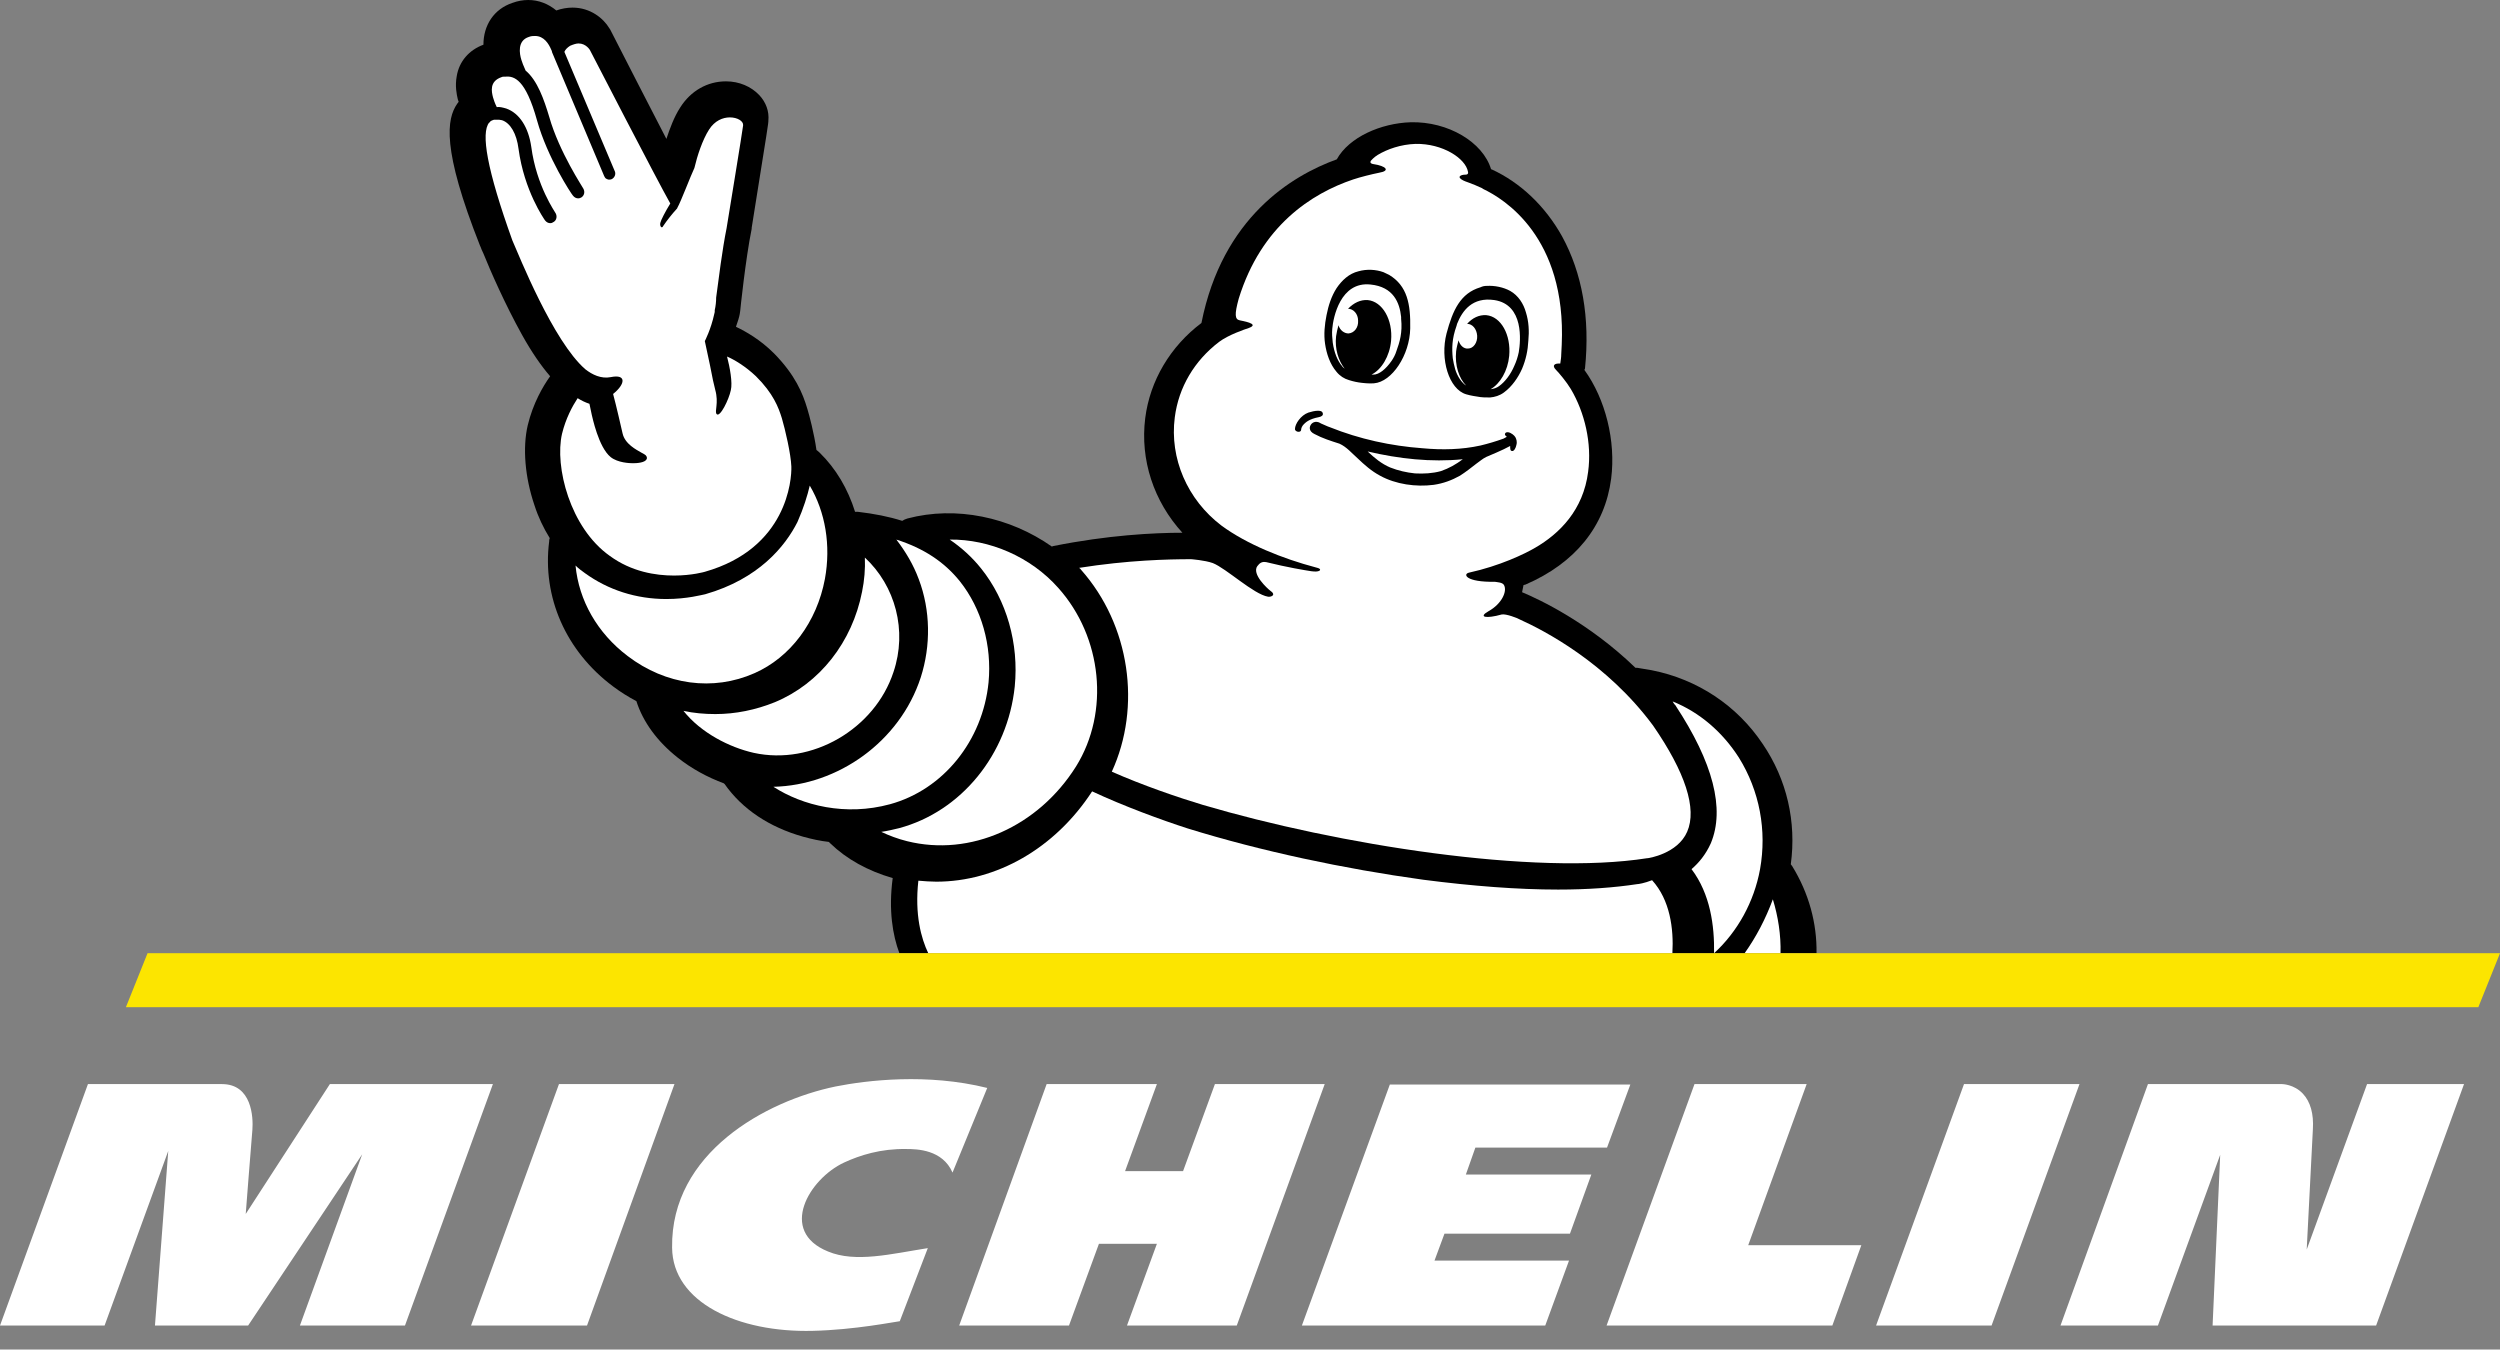
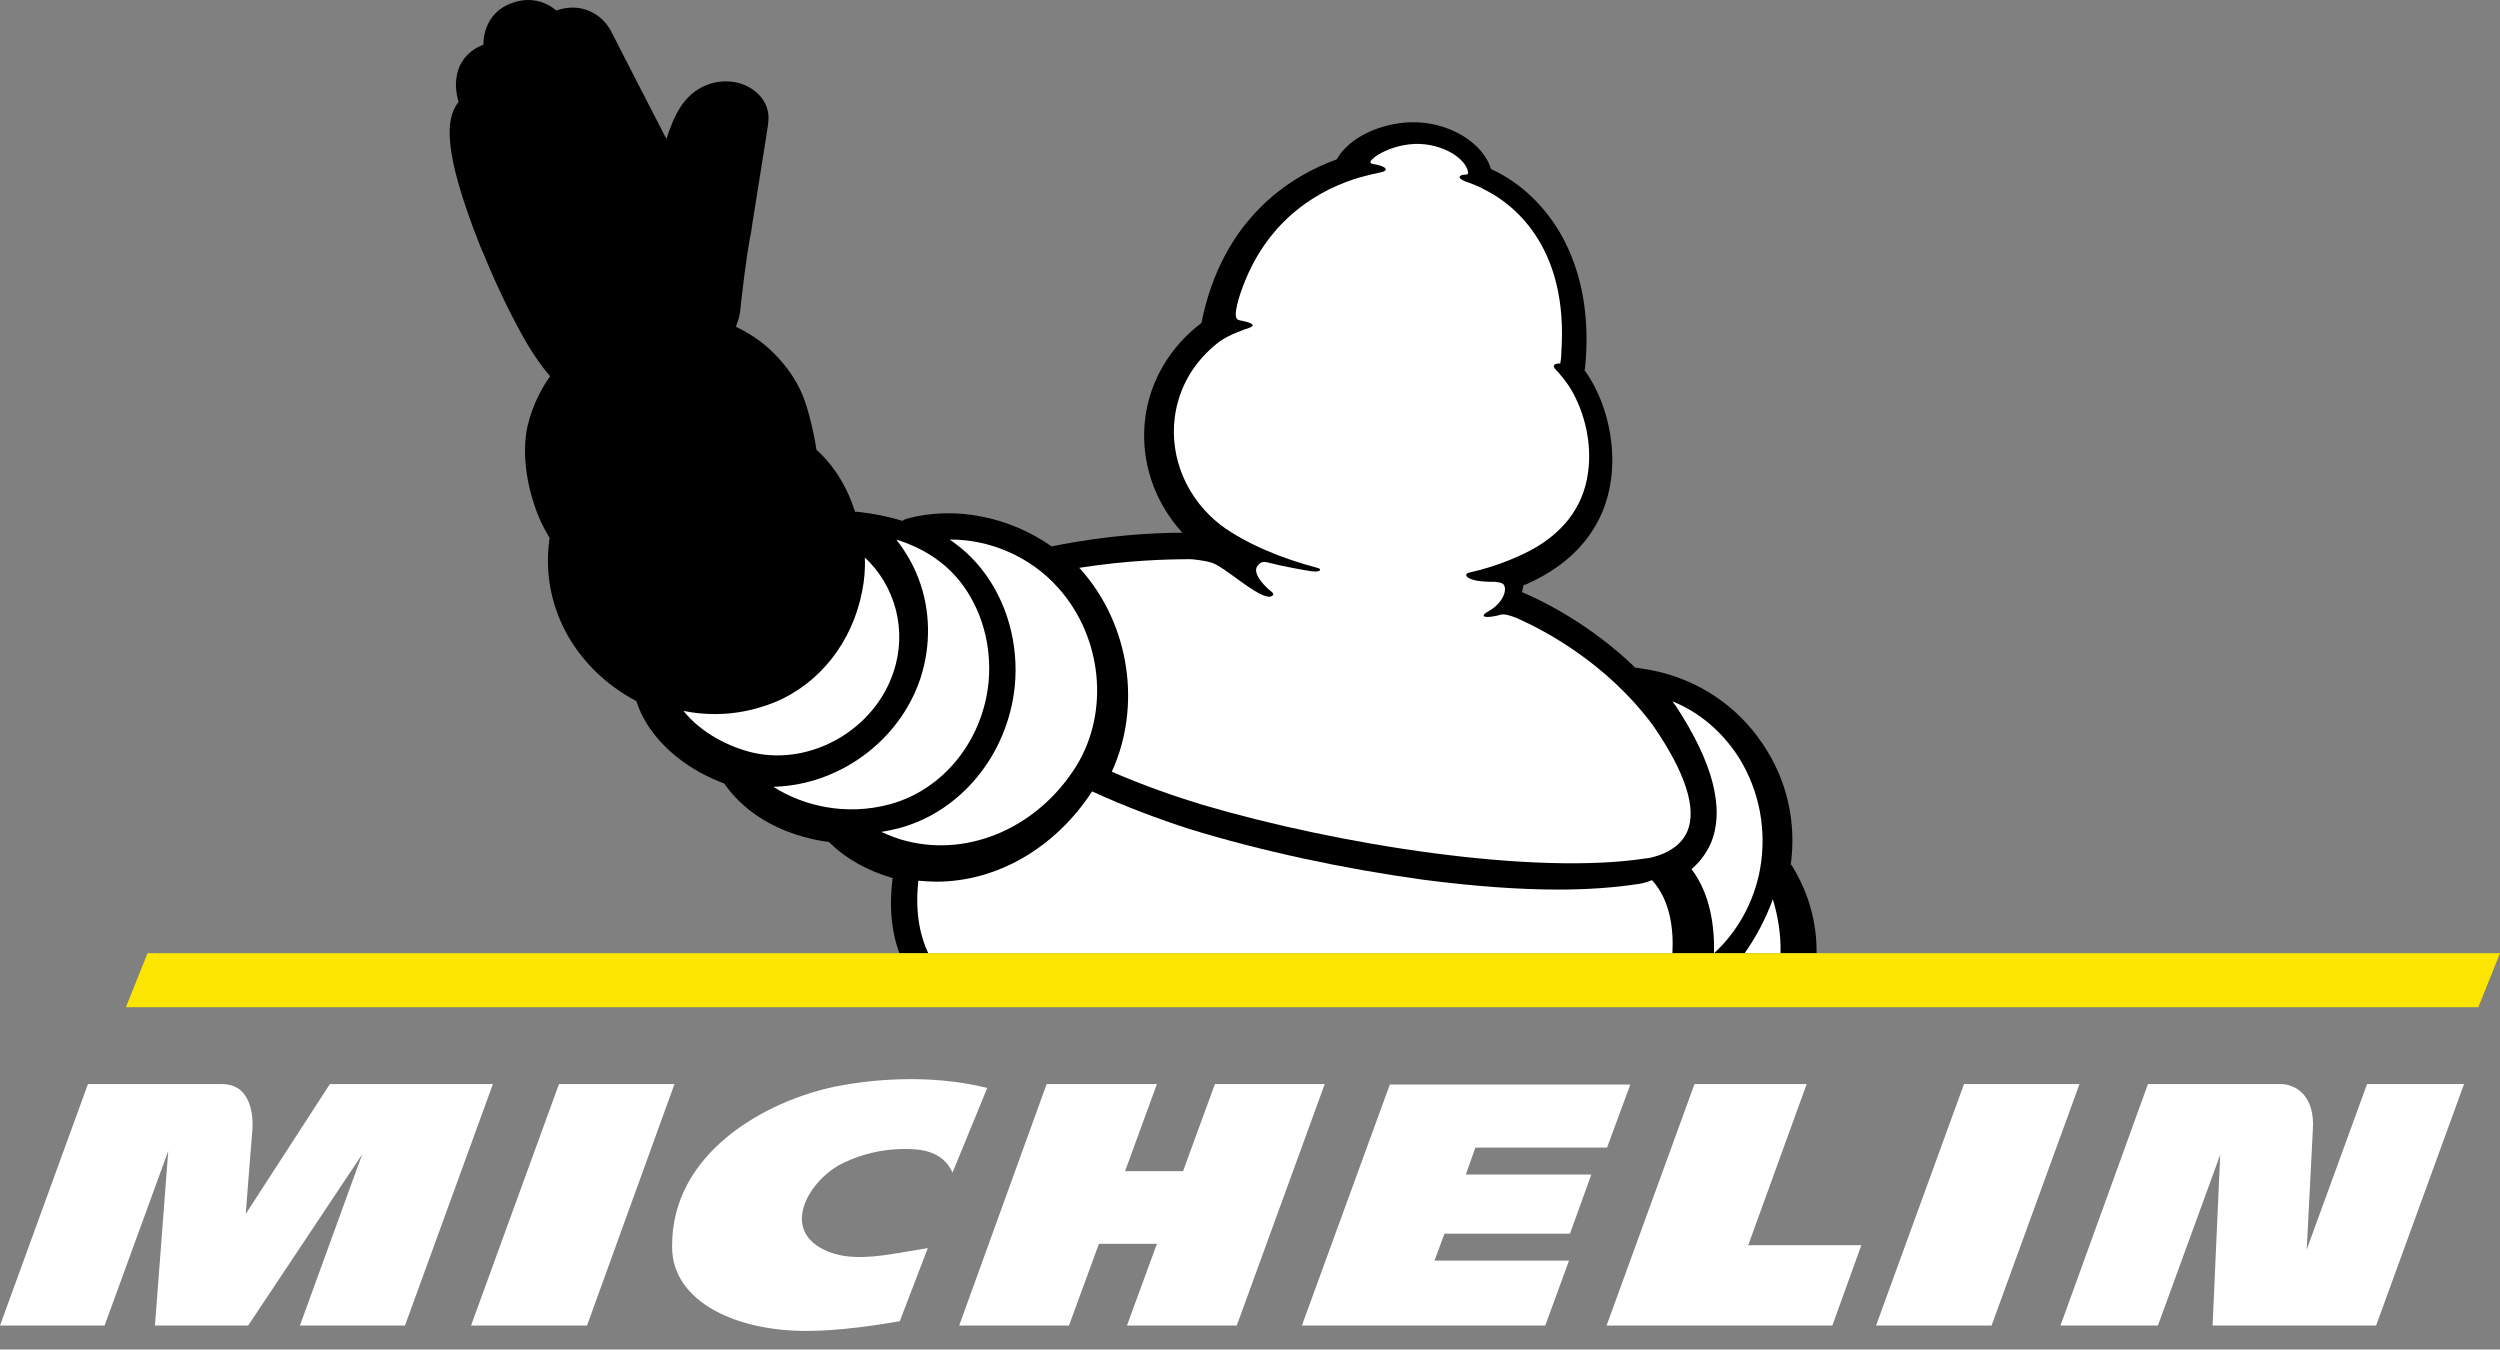
<svg xmlns="http://www.w3.org/2000/svg" width="113" height="61" viewBox="0 0 113 61" fill="none">
  <rect x="0" y="0" width="113" height="61" fill="#808080" stroke="none" />
  <path d="M21.701 11.116C21.701 11.137 21.722 11.137 21.722 11.159C21.744 11.223 21.787 11.331 21.851 11.46C22.153 12.212 22.82 13.739 23.596 15.136C24.026 15.91 24.457 16.534 24.866 17.007C24.543 17.458 24.091 18.232 23.854 19.221C23.617 20.232 23.725 21.565 24.156 22.833C24.328 23.371 24.565 23.865 24.845 24.317C24.845 24.317 24.845 24.317 24.845 24.338C24.823 24.381 24.823 24.424 24.823 24.467C24.5 26.983 25.577 29.434 27.709 31.025C28.053 31.283 28.398 31.498 28.764 31.691C29.066 32.637 29.712 33.519 30.638 34.25C31.262 34.744 31.973 35.131 32.727 35.411C32.727 35.411 32.727 35.432 32.748 35.432C33.545 36.572 34.773 37.389 36.301 37.819C36.689 37.926 37.077 38.012 37.464 38.055C37.486 38.077 37.508 38.098 37.529 38.12C38.261 38.829 39.23 39.367 40.35 39.689C40.156 41.151 40.35 42.269 40.652 43.086H82.107C82.129 41.732 81.762 40.377 81.009 39.152C80.987 39.13 80.966 39.087 80.944 39.066C81.203 37.152 80.772 35.239 79.674 33.626C78.511 31.885 76.723 30.702 74.656 30.294C74.441 30.251 74.225 30.229 74.01 30.186C73.988 30.186 73.945 30.186 73.924 30.186C71.813 28.144 69.573 27.09 68.798 26.768C68.82 26.66 68.841 26.553 68.863 26.445C68.884 26.445 68.927 26.424 68.949 26.424C71.189 25.456 72.545 23.801 72.825 21.629C73.041 19.931 72.567 18.039 71.619 16.727C71.619 16.706 71.619 16.684 71.641 16.663C71.878 14.362 71.512 12.341 70.607 10.686C69.853 9.331 68.734 8.256 67.42 7.654H67.398C67.032 6.429 65.46 5.483 63.759 5.526C62.424 5.569 60.981 6.192 60.421 7.203C58.397 7.934 55.253 9.826 54.305 14.599C52.905 15.652 51.979 17.2 51.764 18.899C51.527 20.791 52.151 22.661 53.444 24.08C52.151 24.08 50.063 24.188 47.608 24.682C47.586 24.682 47.565 24.704 47.543 24.704C45.648 23.371 43.214 22.855 41.018 23.435C40.932 23.457 40.846 23.5 40.781 23.543C40.178 23.349 39.51 23.22 38.778 23.134C38.735 23.134 38.692 23.134 38.649 23.134C38.326 22.102 37.788 21.178 37.034 20.447C36.991 20.404 36.904 20.339 36.904 20.339C36.797 19.587 36.581 18.77 36.495 18.49C36.28 17.759 35.935 16.942 34.988 15.975C34.363 15.351 33.717 14.986 33.265 14.771C33.351 14.534 33.416 14.319 33.437 14.19C33.437 14.147 33.459 14.083 33.459 14.04C33.459 14.018 33.696 11.718 33.976 10.342C33.976 10.32 33.976 10.299 33.976 10.299C34.73 5.612 34.73 5.547 34.73 5.483V5.461C34.773 5.031 34.622 4.623 34.32 4.3C33.954 3.913 33.416 3.677 32.813 3.677C31.973 3.677 31.219 4.107 30.745 4.859C30.465 5.289 30.272 5.827 30.121 6.278C29.346 4.773 28.312 2.774 27.58 1.333C27.558 1.312 27.558 1.29 27.537 1.269C27.278 0.839 26.697 0.344 25.878 0.344C25.642 0.344 25.383 0.387 25.146 0.473C24.78 0.172 24.349 0 23.876 0C23.639 0 23.402 0.043 23.165 0.129C22.325 0.409 21.851 1.14 21.851 2.021C21.205 2.258 20.753 2.774 20.645 3.44C20.559 3.892 20.645 4.279 20.689 4.472C20.689 4.494 20.71 4.537 20.732 4.601C20.71 4.623 20.689 4.666 20.667 4.687C20.193 5.375 19.956 6.708 21.701 11.116Z" fill="black" />
  <path d="M53.839 25.276C53.839 25.276 54.447 25.32 54.817 25.45C55.425 25.689 56.663 26.862 57.315 26.971C57.424 26.993 57.728 26.906 57.402 26.688C57.315 26.623 56.555 25.95 56.837 25.58C56.837 25.58 56.837 25.58 56.859 25.559C56.968 25.407 57.098 25.385 57.228 25.407C58.184 25.645 58.988 25.776 59.27 25.819C59.444 25.841 59.553 25.841 59.64 25.798C59.705 25.732 59.662 25.689 59.466 25.645C57.989 25.254 56.359 24.603 55.208 23.755C53.665 22.582 52.861 20.713 53.1 18.867C53.274 17.498 53.991 16.303 55.099 15.456C55.534 15.13 56.251 14.891 56.446 14.825C56.989 14.63 56.099 14.499 56.033 14.478C55.816 14.434 55.794 14.217 55.99 13.5C57.011 10.197 59.292 8.742 61.161 8.112C61.486 8.003 62.008 7.873 62.334 7.808C62.855 7.721 62.66 7.503 62.073 7.416C62.073 7.416 61.878 7.395 61.965 7.264C61.986 7.243 62.095 7.112 62.269 7.004C62.703 6.743 63.312 6.526 63.985 6.504C65.202 6.482 66.245 7.156 66.353 7.764C66.353 7.764 66.397 7.894 66.245 7.894C66.005 7.894 65.832 8.003 66.136 8.155C66.201 8.199 66.527 8.286 66.983 8.503C67.005 8.525 67.027 8.525 67.048 8.546C67.961 8.981 70.807 10.697 70.59 15.586C70.59 15.738 70.568 15.868 70.568 16.02C70.568 16.151 70.546 16.281 70.524 16.433C70.264 16.412 70.133 16.52 70.329 16.716C70.459 16.846 70.807 17.259 71.002 17.585C71.632 18.649 71.958 20.04 71.784 21.322C71.567 23.06 70.481 24.125 69.395 24.755C68.917 25.037 67.787 25.58 66.397 25.884C66.114 25.95 66.244 26.319 67.57 26.297C67.678 26.319 67.917 26.319 67.983 26.449C68.135 26.732 67.874 27.297 67.287 27.623C66.788 27.905 67.179 27.97 67.874 27.775C68.069 27.731 68.613 27.949 68.678 27.992C69.786 28.492 72.61 29.947 74.718 32.794C76.173 34.901 76.716 36.553 76.26 37.595C75.826 38.595 74.5 38.79 74.478 38.79H74.457C69.351 39.594 60.465 38.182 54.361 36.379C53.274 36.053 51.623 35.488 50.254 34.88C51.601 31.946 51.08 28.253 48.864 25.754C48.842 25.711 48.799 25.689 48.777 25.667C50.971 25.32 52.796 25.276 53.839 25.276Z" fill="white" />
  <path d="M78.599 34.246C79.534 35.749 79.867 37.539 79.555 39.285C79.285 40.766 78.536 42.114 77.476 43.086C77.497 41.849 77.309 40.412 76.457 39.285C76.79 38.998 77.102 38.622 77.33 38.114C77.975 36.567 77.434 34.468 75.729 31.882C75.729 31.882 75.729 31.86 75.708 31.86C75.667 31.816 75.625 31.749 75.604 31.705C76.81 32.191 77.85 33.075 78.599 34.246Z" fill="white" />
  <path d="M47.835 26.574C49.825 28.8 50.164 32.182 48.64 34.639C46.925 37.37 43.856 38.735 40.999 38.021C40.575 37.916 40.194 37.769 39.834 37.601C40.11 37.559 40.385 37.496 40.639 37.433C43.454 36.677 45.549 34.093 45.867 31.026C46.057 29.094 45.507 27.141 44.343 25.691C43.941 25.187 43.454 24.746 42.925 24.389C44.724 24.368 46.587 25.166 47.835 26.574Z" fill="white" />
  <path d="M43.382 26.269C44.374 27.516 44.837 29.178 44.683 30.84C44.419 33.486 42.632 35.694 40.228 36.351C38.221 36.897 36.28 36.416 34.957 35.563C37.868 35.498 40.669 33.53 41.617 30.621C42.081 29.178 42.059 27.581 41.529 26.182C41.287 25.526 40.934 24.935 40.515 24.389C41.75 24.782 42.676 25.395 43.382 26.269Z" fill="white" />
  <path d="M38.965 26.748C39.071 26.233 39.113 25.717 39.092 25.202C40.469 26.48 41.02 28.502 40.385 30.378C39.537 32.956 36.698 34.606 34.07 34.029C32.969 33.781 31.676 33.121 30.892 32.131C31.358 32.234 31.846 32.276 32.333 32.276C33.244 32.276 34.155 32.09 35.024 31.739C37.058 30.894 38.52 29.017 38.965 26.748Z" fill="white" />
-   <path d="M36.601 21.95C37.307 23.14 37.564 24.654 37.286 26.168C36.922 28.115 35.724 29.715 34.099 30.429C32.238 31.251 30.099 30.97 28.367 29.651C26.998 28.612 26.164 27.141 26.014 25.562C26.143 25.692 26.292 25.8 26.442 25.908C27.49 26.665 28.752 27.076 30.121 27.076C31.062 27.076 31.746 26.882 31.875 26.86C34.291 26.168 35.489 24.697 36.045 23.594C36.323 22.966 36.494 22.404 36.601 21.95Z" fill="white" />
-   <path d="M22.112 5.539C22.134 5.539 22.155 5.518 22.155 5.497C22.198 5.455 22.262 5.433 22.326 5.412C22.347 5.412 22.369 5.412 22.39 5.412C22.454 5.412 22.518 5.412 22.561 5.412C22.604 5.412 22.647 5.433 22.689 5.433C23.074 5.56 23.352 6.047 23.437 6.724C23.694 8.627 24.591 9.896 24.634 9.96C24.698 10.045 24.784 10.087 24.869 10.087C24.933 10.087 24.976 10.066 25.04 10.023C25.168 9.939 25.19 9.748 25.104 9.622C25.104 9.6 24.249 8.416 24.014 6.639C23.886 5.751 23.48 5.116 22.882 4.905C22.732 4.862 22.582 4.82 22.454 4.841C22.369 4.672 22.305 4.482 22.283 4.397C22.219 4.143 22.112 3.678 22.668 3.487C22.711 3.466 22.732 3.466 22.775 3.466C22.796 3.466 22.817 3.466 22.839 3.466C23.245 3.424 23.758 3.593 24.271 5.433C24.741 7.126 25.831 8.775 25.895 8.839C25.959 8.923 26.045 8.966 26.13 8.966C26.194 8.966 26.237 8.945 26.28 8.923C26.408 8.839 26.451 8.67 26.365 8.522C26.365 8.5 25.275 6.872 24.826 5.285C24.591 4.503 24.292 3.635 23.758 3.191C23.672 3.001 23.587 2.789 23.566 2.705C23.48 2.43 23.373 1.837 23.907 1.668C24.014 1.626 24.1 1.626 24.185 1.626C24.591 1.626 24.805 1.986 24.912 2.239C24.933 2.282 24.955 2.324 24.955 2.366L27.305 7.95C27.327 7.993 27.348 8.035 27.37 8.056C27.455 8.12 27.541 8.141 27.647 8.099C27.776 8.035 27.84 7.887 27.797 7.76L25.51 2.345C25.553 2.239 25.639 2.155 25.767 2.07C25.916 2.007 26.045 1.964 26.151 1.964C26.493 1.964 26.664 2.261 26.664 2.261C26.664 2.261 29.721 8.183 30.297 9.198C30.062 9.579 29.87 9.96 29.849 10.066C29.806 10.214 29.913 10.362 29.977 10.214C30.148 9.96 30.383 9.664 30.597 9.431C30.597 9.431 30.618 9.41 30.618 9.389C30.768 9.135 31.216 7.95 31.387 7.591C31.516 7.041 31.751 6.322 32.05 5.856C32.306 5.455 32.67 5.306 32.99 5.306C33.332 5.306 33.61 5.476 33.589 5.666C33.589 5.751 32.841 10.319 32.841 10.319C32.648 11.271 32.477 12.646 32.37 13.45C32.37 13.64 32.349 13.831 32.306 14.021C32.306 14.063 32.306 14.085 32.306 14.085C32.306 14.085 32.306 14.127 32.285 14.19C32.135 14.888 31.858 15.417 31.858 15.417L32.093 16.517C32.178 16.983 32.285 17.469 32.328 17.617C32.499 18.23 32.285 18.59 32.392 18.717C32.541 18.886 32.947 18.061 33.033 17.638C33.118 17.3 32.99 16.602 32.862 16.115C33.204 16.263 33.696 16.559 34.166 17.004C34.956 17.786 35.191 18.421 35.341 18.907C35.491 19.415 35.747 20.515 35.769 21.086C35.79 21.678 35.576 24.788 31.858 25.845C31.858 25.845 31.281 26.015 30.468 26.015C29.635 26.015 28.545 25.845 27.562 25.126C25.767 23.857 25.061 21.086 25.404 19.605C25.574 18.907 25.874 18.357 26.109 17.998C26.28 18.104 26.451 18.188 26.643 18.252L26.75 18.759C26.771 18.823 27.049 20.219 27.605 20.663C27.925 20.917 28.46 20.938 28.609 20.938C28.78 20.938 29.165 20.917 29.229 20.748C29.25 20.726 29.25 20.642 29.186 20.578C29.165 20.557 29.101 20.515 29.015 20.473C28.759 20.325 28.246 20.071 28.139 19.584C28.075 19.309 27.861 18.357 27.712 17.807C28.267 17.363 28.331 16.898 27.605 17.046C27.177 17.131 26.771 16.94 26.451 16.686C24.997 15.417 23.459 11.546 23.16 10.87C22.005 7.654 21.728 6.004 22.112 5.539Z" fill="white" />
  <path d="M80.48 43.086H78.856C79.376 42.357 79.809 41.528 80.133 40.648C80.371 41.427 80.501 42.257 80.48 43.086Z" fill="white" />
  <path d="M41.51 39.807C41.788 39.83 42.065 39.852 42.321 39.852C45.031 39.852 47.678 38.358 49.364 35.77C50.794 36.439 52.501 37.064 53.675 37.443C56.983 38.469 60.76 39.272 64.324 39.763C66.565 40.053 68.614 40.209 70.427 40.209C71.772 40.209 72.967 40.12 73.992 39.964C74.055 39.964 74.333 39.919 74.674 39.785C75.485 40.678 75.656 41.971 75.592 43.087H41.958C41.638 42.417 41.339 41.347 41.51 39.807Z" fill="white" />
-   <path d="M59.786 18.669C59.764 18.566 59.613 18.566 59.57 18.566C59.44 18.566 59.267 18.607 59.138 18.649C58.792 18.773 58.532 19.165 58.532 19.393C58.532 19.434 58.554 19.455 58.576 19.476C58.597 19.496 58.64 19.517 58.705 19.517C58.77 19.517 58.813 19.476 58.813 19.413C58.813 19.352 58.857 19.248 58.943 19.165C59.029 19.083 59.181 18.938 59.613 18.855C59.721 18.835 59.829 18.773 59.786 18.669ZM62.899 16.312C62.639 16.685 62.337 16.933 62.077 16.933C62.056 16.933 62.034 16.933 61.991 16.933C62.445 16.705 62.812 16.106 62.877 15.403C62.963 14.452 62.488 13.625 61.818 13.563C61.494 13.542 61.191 13.687 60.932 13.956C61.169 13.956 61.386 14.183 61.386 14.493C61.407 14.803 61.213 15.051 60.953 15.072C60.759 15.072 60.564 14.927 60.499 14.7C60.456 14.865 60.413 15.031 60.391 15.196C60.326 15.775 60.499 16.312 60.78 16.664C60.737 16.623 60.694 16.602 60.672 16.561C60.456 16.312 60.305 15.94 60.24 15.486C60.218 15.279 60.197 15.072 60.218 14.865C60.261 14.348 60.586 12.715 61.947 12.86C62.985 12.963 63.266 13.687 63.331 14.328C63.331 14.348 63.331 14.39 63.331 14.411C63.396 15.031 63.266 15.465 63.115 15.878C63.072 16.023 62.985 16.189 62.899 16.312ZM63.742 14.845C63.763 13.749 63.612 12.922 62.791 12.426C62.704 12.385 62.618 12.343 62.531 12.302C62.185 12.178 61.775 12.157 61.407 12.261C60.975 12.364 60.651 12.674 60.413 13.025C60.175 13.398 60.045 13.811 59.959 14.245C59.873 14.679 59.829 15.113 59.894 15.548C59.959 15.982 60.11 16.457 60.413 16.809C60.564 16.995 60.759 17.119 60.975 17.181C61.169 17.243 61.364 17.284 61.558 17.305C61.558 17.305 61.883 17.346 62.099 17.326C62.92 17.264 63.72 16.044 63.742 14.845ZM66.119 20.757C65.817 20.985 65.492 21.171 65.125 21.295C64.757 21.398 64.347 21.419 63.958 21.398C63.569 21.357 63.201 21.274 62.834 21.129C62.445 20.964 62.12 20.695 61.818 20.406C63.223 20.737 64.693 20.902 66.119 20.757ZM66.919 20.137C66.076 20.323 65.19 20.344 64.303 20.261C62.877 20.158 61.45 19.848 60.11 19.31C59.981 19.269 59.873 19.207 59.764 19.165C59.7 19.145 59.656 19.103 59.592 19.083C59.397 19.021 59.224 19.145 59.202 19.331C59.202 19.476 59.289 19.558 59.419 19.62C59.764 19.806 60.154 19.93 60.542 20.054C60.867 20.199 61.105 20.488 61.364 20.716C61.666 21.005 61.991 21.295 62.38 21.502C63.093 21.894 64.001 22.018 64.801 21.915C65.233 21.853 65.622 21.708 65.99 21.502C66.249 21.336 66.487 21.15 66.724 20.964C66.876 20.861 67.005 20.737 67.178 20.654C67.265 20.613 67.935 20.344 68.259 20.158C68.259 20.282 68.259 20.385 68.346 20.385C68.432 20.406 68.519 20.24 68.54 20.116C68.583 19.972 68.54 19.848 68.497 19.765C68.454 19.682 68.302 19.558 68.173 19.538C68.021 19.517 68 19.641 68.043 19.682C68.065 19.703 68.086 19.724 68.108 19.744C68.065 19.765 68 19.806 67.957 19.827C67.611 19.951 67.265 20.054 66.919 20.137ZM68.648 15.92C68.605 16.126 68.54 16.333 68.454 16.519C68.281 16.933 68.021 17.264 67.762 17.45C67.654 17.532 67.524 17.574 67.373 17.594C67.805 17.346 68.151 16.767 68.216 16.085C68.302 15.134 67.848 14.307 67.178 14.245C66.854 14.225 66.552 14.369 66.314 14.638C66.552 14.638 66.746 14.865 66.768 15.175C66.789 15.486 66.595 15.754 66.357 15.754C66.162 15.775 65.99 15.61 65.925 15.382C65.881 15.548 65.838 15.713 65.817 15.878C65.752 16.519 65.946 17.098 66.27 17.429C66.076 17.305 65.881 17.036 65.773 16.685C65.73 16.519 65.687 16.354 65.665 16.189C65.622 15.754 65.622 15.32 65.838 14.721C65.838 14.7 65.86 14.659 65.86 14.638C66.098 14.038 66.552 13.418 67.546 13.563C68.886 13.77 68.735 15.403 68.648 15.92ZM68.972 14.121C68.864 13.728 68.626 13.356 68.259 13.149C67.957 12.984 67.567 12.901 67.2 12.922C67.092 12.922 67.005 12.943 66.919 12.984C66.011 13.253 65.665 14.018 65.384 15.072C65.082 16.23 65.492 17.594 66.27 17.822C66.465 17.884 66.768 17.925 66.768 17.925C66.962 17.966 67.157 17.966 67.351 17.966C67.567 17.946 67.784 17.884 67.978 17.739C68.346 17.47 68.626 17.057 68.799 16.664C68.972 16.25 69.059 15.837 69.081 15.403C69.124 14.969 69.102 14.535 68.972 14.121Z" fill="black" />
  <path d="M6.669 43.086L5.691 45.525H112.021L113 43.086H6.669Z" fill="#FCE500" />
  <path d="M106.991 49.001L104.263 56.48C104.306 55.719 104.456 52.74 104.542 51.044C104.585 50.349 104.435 49.805 104.091 49.435C103.683 49.001 103.146 49.001 103.146 49.001H97.087L93.134 59.915H97.538L100.353 52.197L100.009 59.915H107.4L111.374 49.001H106.991ZM90.019 59.915L93.993 49.001H88.773L84.798 59.915H90.019ZM84.132 56.284H79.019L81.661 49.001H76.591L72.617 59.915H82.822L84.132 56.284ZM72.638 51.871L73.691 49.022H62.82L58.845 59.915H69.845L70.919 56.98H64.839L65.29 55.762H70.962L71.929 53.088H66.257L66.687 51.871H72.638ZM55.902 59.915L59.877 49.001H54.914L53.474 52.936H50.853L52.292 49.001H47.308L43.355 59.915H48.318L49.672 56.219H52.292L50.939 59.915H55.902ZM43.054 53.001L44.623 49.175C41.916 48.501 39.187 48.827 37.769 49.109C34.611 49.762 30.314 52.11 30.379 56.393C30.4 58.871 33.365 60.241 36.738 60.154C38.629 60.111 40.455 59.741 40.67 59.719L41.937 56.415C40.283 56.675 38.672 57.089 37.425 56.567C35.17 55.654 36.566 53.284 38.156 52.545C38.865 52.218 39.81 51.914 40.97 51.936C41.443 51.936 42.603 51.958 43.054 53.001ZM26.533 59.915L30.486 49.001H25.265L21.291 59.915H26.533ZM18.305 59.915L22.279 49.001H14.91L11.107 54.871C11.107 54.871 11.344 51.805 11.408 51.066C11.451 50.501 11.387 49.001 10.033 49.001H3.975L0 59.915H4.727L7.605 52.023L7.004 59.915H11.215L16.371 52.175L13.556 59.915H18.305Z" fill="white" />
</svg>